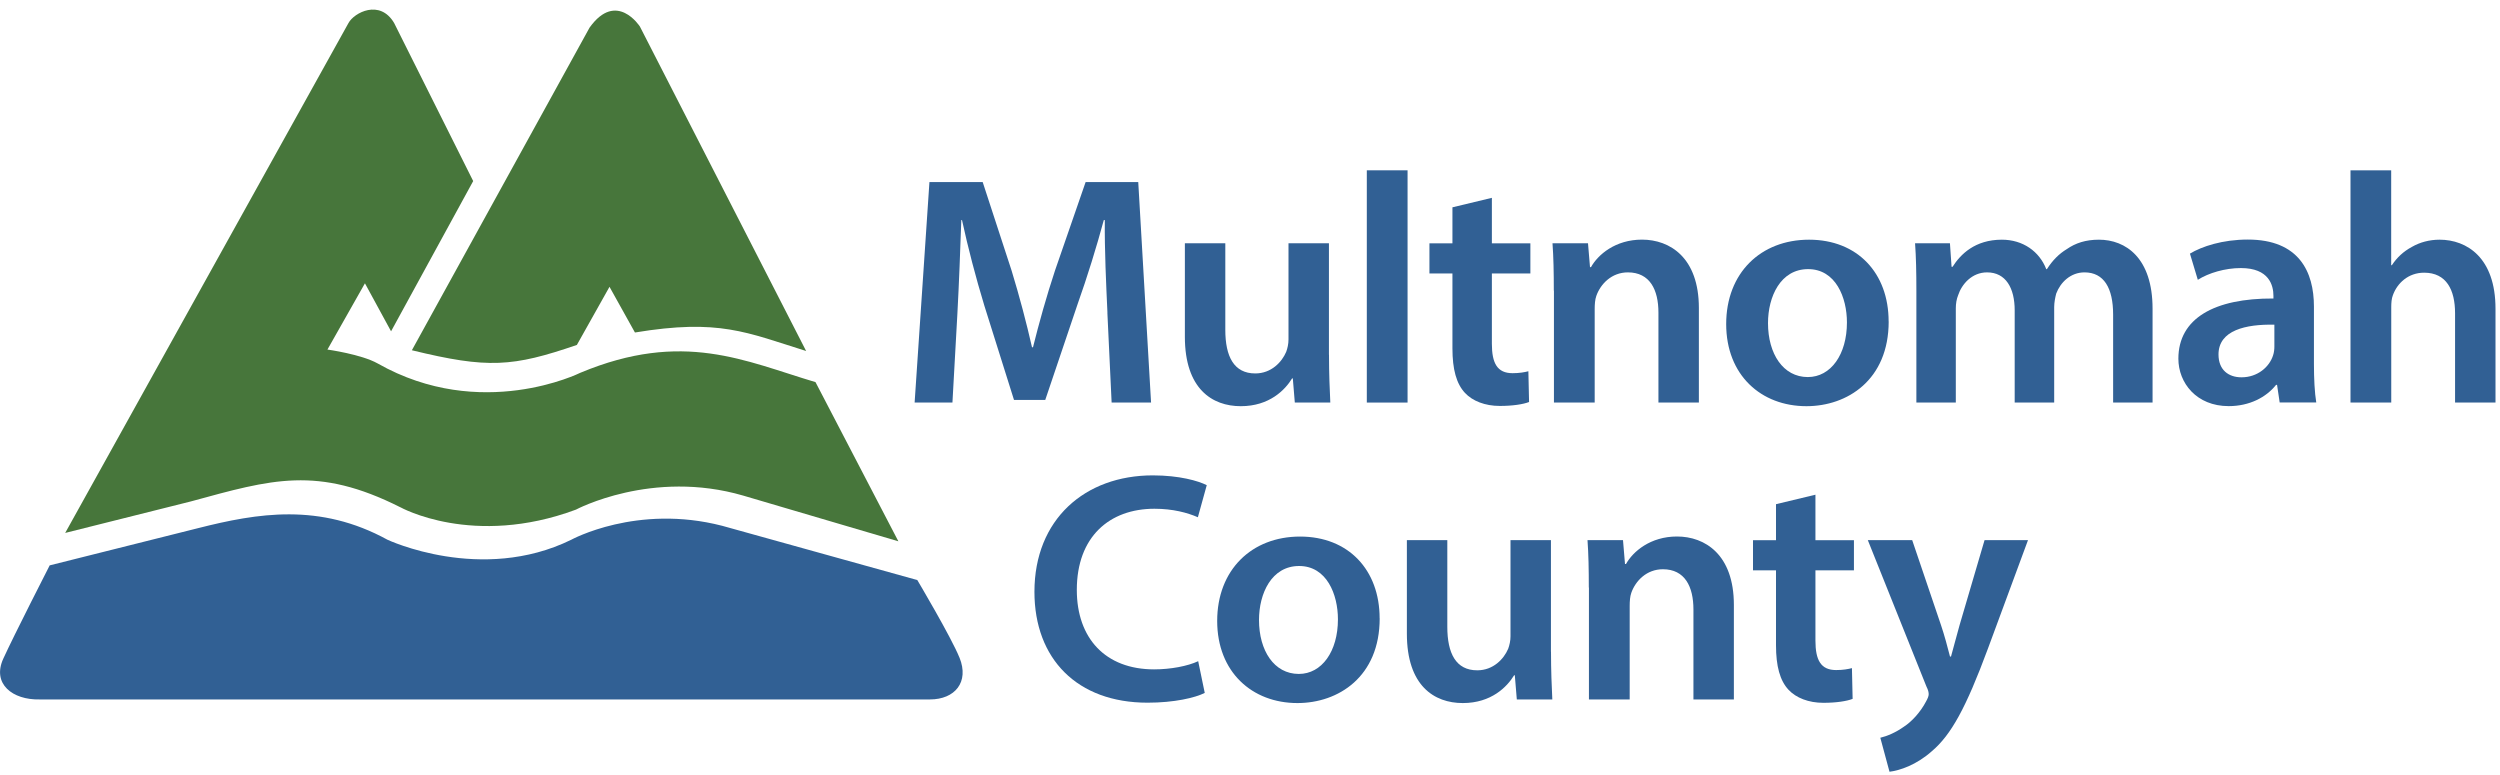
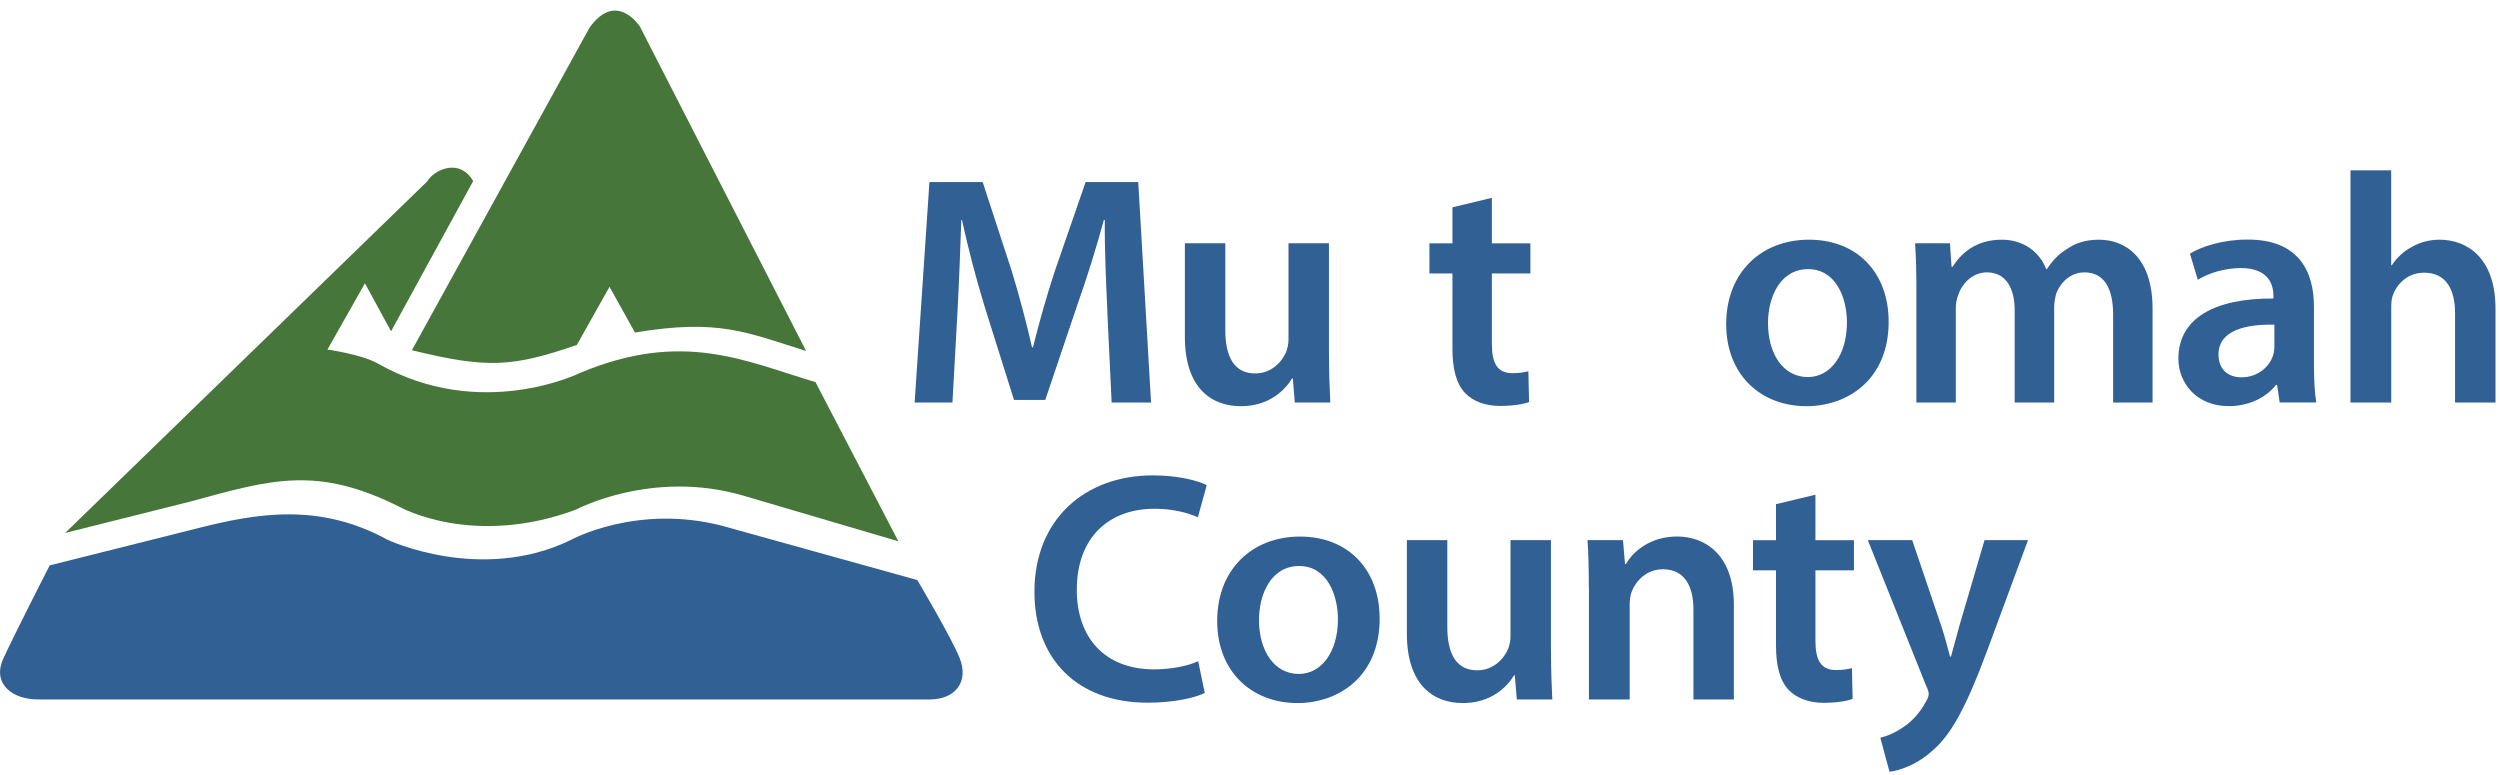
<svg xmlns="http://www.w3.org/2000/svg" id="e" viewBox="0 0 400 124">
  <defs>
    <style>.j{fill:#47763b;}.k{fill:#316094;}</style>
  </defs>
-   <path class="j" d="M64.06,81.16s11.61,6.51,28.09.38c0,0,12.17-6.51,26.78-2.24l24.81,7.31-13.26-25.47c-11.24-3.34-21.17-8.37-37.64-1.49,0,0-15.86,7.9-32.4-1.49-2.62-1.48-8.05-2.23-8.05-2.23l6-10.6,4.18,7.68,13.14-24.04L63.06,3.68c-2.28-3.86-6.4-1.66-7.3,0L10.43,85.27l20.1-5.04c12.93-3.53,20.23-5.76,33.52.93Z" />
+   <path class="j" d="M64.06,81.16s11.61,6.51,28.09.38c0,0,12.17-6.51,26.78-2.24l24.81,7.31-13.26-25.47c-11.24-3.34-21.17-8.37-37.64-1.49,0,0-15.86,7.9-32.4-1.49-2.62-1.48-8.05-2.23-8.05-2.23l6-10.6,4.18,7.68,13.14-24.04c-2.28-3.86-6.4-1.66-7.3,0L10.43,85.27l20.1-5.04c12.93-3.53,20.23-5.76,33.52.93Z" />
  <path class="j" d="M92.3,55.19l5.22-9.3,4.07,7.31c13.48-2.23,17.84-.02,27.39,2.96L102.38,4.24s-3.75-5.84-8.05.18l-28.43,51.62c12.17,2.97,16.1,2.68,26.4-.85Z" />
  <path class="k" d="M153.51,105.21c-1.32-3.27-6.74-12.4-6.74-12.4l-31.21-8.68c-13.67-3.54-24.16,2.23-24.16,2.23-14.41,7.06-29.4,0-29.4,0-10.86-5.95-20.79-4.27-30.33-1.85l-23.72,5.95s-5.7,11.14-7.43,14.94c-1.83,4.03,1.5,6.61,5.81,6.51h142.46c3.98,0,6.32-2.76,4.73-6.69Z" />
  <path class="k" d="M177.19,50.02c-.21-4.55-.47-10.05-.42-14.81h-.16c-1.16,4.29-2.63,9.05-4.21,13.5l-5.16,15.28h-5l-4.74-15.07c-1.37-4.5-2.63-9.32-3.58-13.71h-.11c-.16,4.61-.37,10.21-.63,15.02l-.79,14.18h-6.05l2.37-35.28h8.52l4.63,14.18c1.26,4.13,2.37,8.32,3.26,12.25h.16c.95-3.82,2.16-8.17,3.53-12.3l4.89-14.13h8.42l2.05,35.28h-6.31l-.68-14.39Z" />
  <path class="k" d="M212.64,56.77c0,3.04.11,5.55.21,7.64h-5.68l-.32-3.87h-.11c-1.11,1.83-3.63,4.45-8.21,4.45s-8.95-2.77-8.95-11.1v-14.97h6.47v13.87c0,4.24,1.37,6.96,4.79,6.96,2.58,0,4.26-1.83,4.95-3.45.21-.58.37-1.26.37-1.99v-15.39h6.47v17.85Z" />
-   <path class="k" d="M218.69,27.25h6.52v37.16h-6.52V27.25Z" />
  <path class="k" d="M238.7,31.65v7.28h6.16v4.82h-6.16v11.25c0,3.09.84,4.71,3.31,4.71,1.11,0,1.95-.16,2.53-.31l.11,4.92c-.95.37-2.63.63-4.68.63-2.37,0-4.37-.79-5.58-2.09-1.37-1.47-2-3.77-2-7.12v-11.99h-3.68v-4.82h3.68v-5.76l6.32-1.52Z" />
-   <path class="k" d="M248.61,46.51c0-2.93-.05-5.39-.21-7.59h5.68l.32,3.82h.16c1.11-1.99,3.89-4.4,8.16-4.4,4.47,0,9.1,2.88,9.1,10.94v15.13h-6.47v-14.39c0-3.66-1.37-6.44-4.89-6.44-2.58,0-4.37,1.83-5.05,3.77-.21.58-.26,1.36-.26,2.09v14.97h-6.52v-17.9Z" />
  <path class="k" d="M302.19,51.43c0,9.37-6.63,13.56-13.16,13.56-7.26,0-12.84-4.97-12.84-13.14s5.52-13.5,13.26-13.5,12.73,5.34,12.73,13.08ZM282.88,51.69c0,4.92,2.42,8.64,6.37,8.64,3.68,0,6.26-3.61,6.26-8.74,0-3.98-1.79-8.53-6.21-8.53s-6.42,4.4-6.42,8.64Z" />
  <path class="k" d="M306.62,46.51c0-2.93-.05-5.39-.21-7.59h5.58l.26,3.77h.16c1.26-1.99,3.58-4.34,7.89-4.34,3.37,0,6,1.88,7.1,4.71h.11c.89-1.41,1.95-2.46,3.16-3.19,1.42-.99,3.05-1.52,5.16-1.52,4.26,0,8.58,2.88,8.58,11.04v15.02h-6.31v-14.08c0-4.24-1.47-6.75-4.58-6.75-2.21,0-3.84,1.57-4.53,3.4-.16.63-.32,1.41-.32,2.15v15.28h-6.32v-14.76c0-3.56-1.42-6.07-4.42-6.07-2.42,0-4.05,1.88-4.63,3.66-.26.63-.37,1.36-.37,2.09v15.07h-6.31v-17.9Z" />
  <path class="k" d="M364.75,64.41l-.42-2.83h-.16c-1.58,1.99-4.26,3.4-7.58,3.4-5.16,0-8.05-3.72-8.05-7.59,0-6.44,5.74-9.68,15.21-9.63v-.42c0-1.67-.68-4.45-5.21-4.45-2.53,0-5.16.78-6.89,1.88l-1.26-4.19c1.9-1.15,5.21-2.25,9.26-2.25,8.21,0,10.58,5.18,10.58,10.73v9.21c0,2.3.11,4.55.37,6.12h-5.84ZM363.91,51.95c-4.58-.1-8.95.89-8.95,4.76,0,2.51,1.63,3.66,3.68,3.66,2.58,0,4.47-1.67,5.05-3.51.16-.47.21-.99.21-1.41v-3.51Z" />
  <path class="k" d="M376.07,27.25h6.52v15.18h.11c.79-1.2,1.84-2.2,3.21-2.93,1.26-.73,2.79-1.15,4.42-1.15,4.37,0,8.95,2.88,8.95,11.04v15.02h-6.47v-14.29c0-3.72-1.37-6.49-4.95-6.49-2.53,0-4.31,1.67-5,3.61-.21.52-.26,1.2-.26,1.94v15.23h-6.52V27.25Z" />
  <path class="k" d="M192.77,110.86c-1.53.78-4.89,1.57-9.16,1.57-11.26,0-18.1-7.01-18.1-17.74,0-11.62,8.1-18.63,18.94-18.63,4.26,0,7.31.89,8.63,1.57l-1.42,5.13c-1.68-.73-4-1.36-6.95-1.36-7.21,0-12.42,4.5-12.42,12.98,0,7.75,4.58,12.72,12.37,12.72,2.63,0,5.37-.52,7.05-1.31l1.05,5.08Z" />
  <path class="k" d="M220.75,98.93c0,9.37-6.63,13.56-13.16,13.56-7.26,0-12.84-4.97-12.84-13.14s5.52-13.5,13.26-13.5,12.73,5.34,12.73,13.08ZM201.44,99.19c0,4.92,2.42,8.64,6.37,8.64,3.68,0,6.26-3.61,6.26-8.74,0-3.98-1.79-8.53-6.21-8.53s-6.42,4.4-6.42,8.64Z" />
  <path class="k" d="M248.16,104.27c0,3.04.11,5.55.21,7.64h-5.68l-.32-3.87h-.11c-1.11,1.83-3.63,4.45-8.21,4.45s-8.95-2.77-8.95-11.1v-14.97h6.47v13.87c0,4.24,1.37,6.96,4.79,6.96,2.58,0,4.26-1.83,4.95-3.45.21-.58.37-1.26.37-1.99v-15.39h6.47v17.85Z" />
  <path class="k" d="M254.21,94.01c0-2.93-.05-5.39-.21-7.59h5.68l.32,3.82h.16c1.11-1.99,3.89-4.4,8.16-4.4,4.47,0,9.1,2.88,9.1,10.94v15.13h-6.47v-14.39c0-3.66-1.37-6.44-4.89-6.44-2.58,0-4.37,1.83-5.05,3.77-.21.58-.26,1.36-.26,2.09v14.97h-6.52v-17.9Z" />
  <path class="k" d="M290.47,79.15v7.28h6.16v4.82h-6.16v11.25c0,3.09.84,4.71,3.31,4.71,1.11,0,1.95-.16,2.53-.31l.11,4.92c-.95.37-2.63.63-4.68.63-2.37,0-4.37-.79-5.58-2.09-1.37-1.47-2-3.77-2-7.12v-11.99h-3.68v-4.82h3.68v-5.76l6.32-1.52Z" />
  <path class="k" d="M305.95,86.42l4.63,13.66c.53,1.57,1.05,3.51,1.42,4.97h.16c.42-1.47.89-3.35,1.37-5.02l4-13.61h6.95l-6.42,17.38c-3.53,9.53-5.89,13.77-8.95,16.38-2.53,2.25-5.16,3.09-6.79,3.3l-1.47-5.44c1.1-.26,2.47-.84,3.79-1.78,1.21-.78,2.63-2.3,3.53-4.03.26-.47.42-.84.42-1.15,0-.26-.05-.63-.37-1.26l-9.37-23.4h7.1Z" />
</svg>